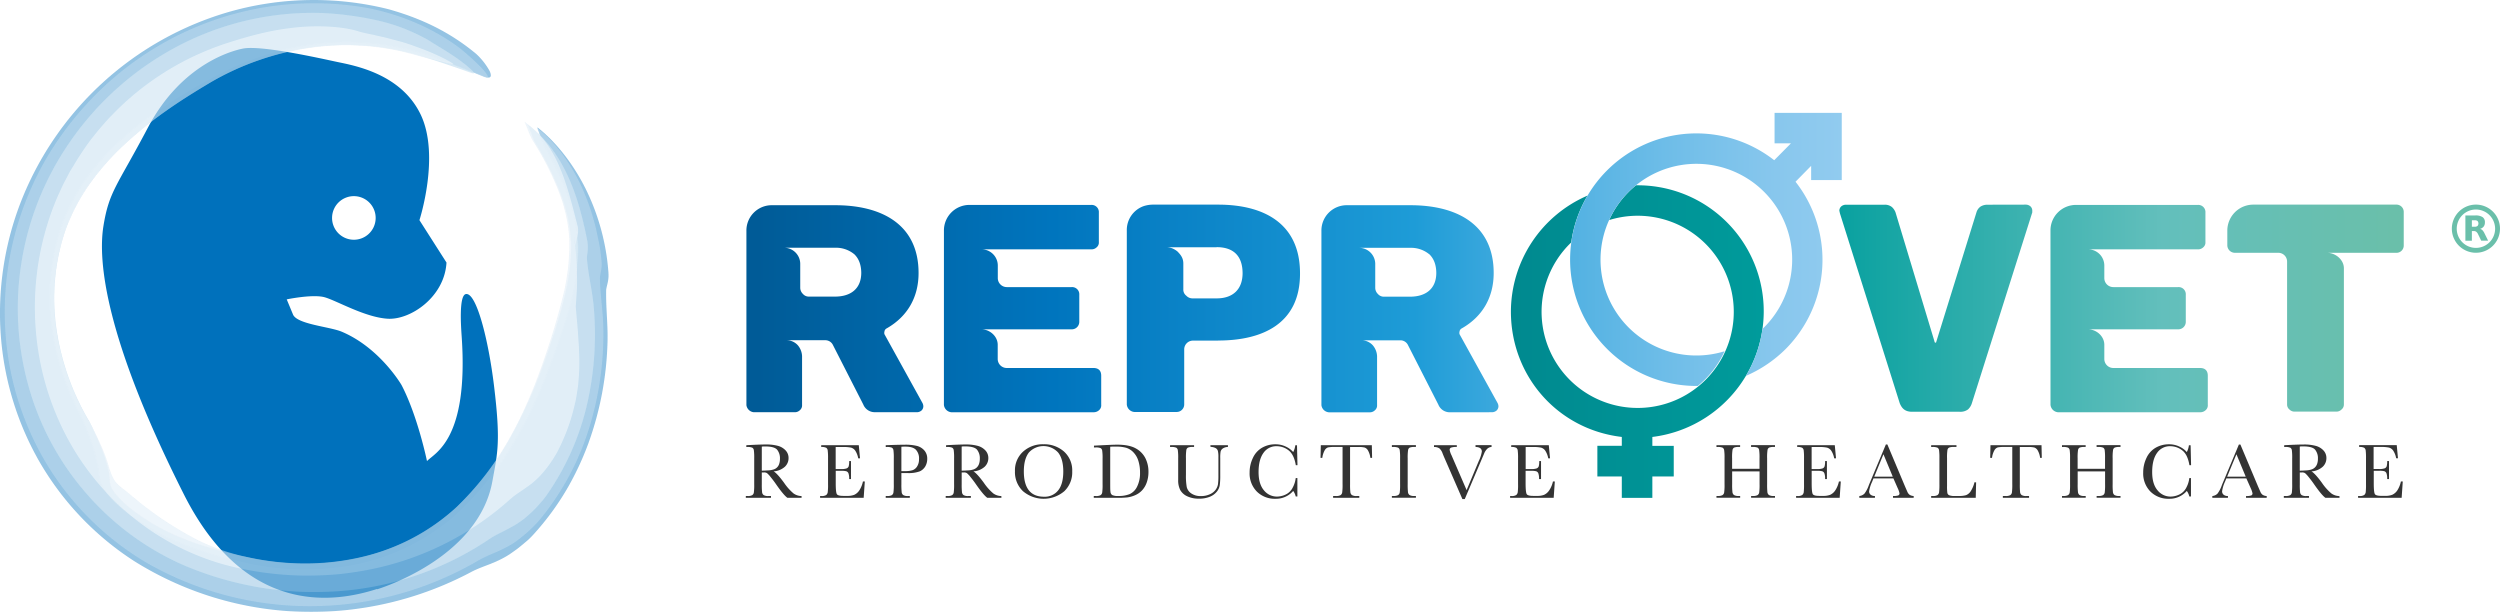
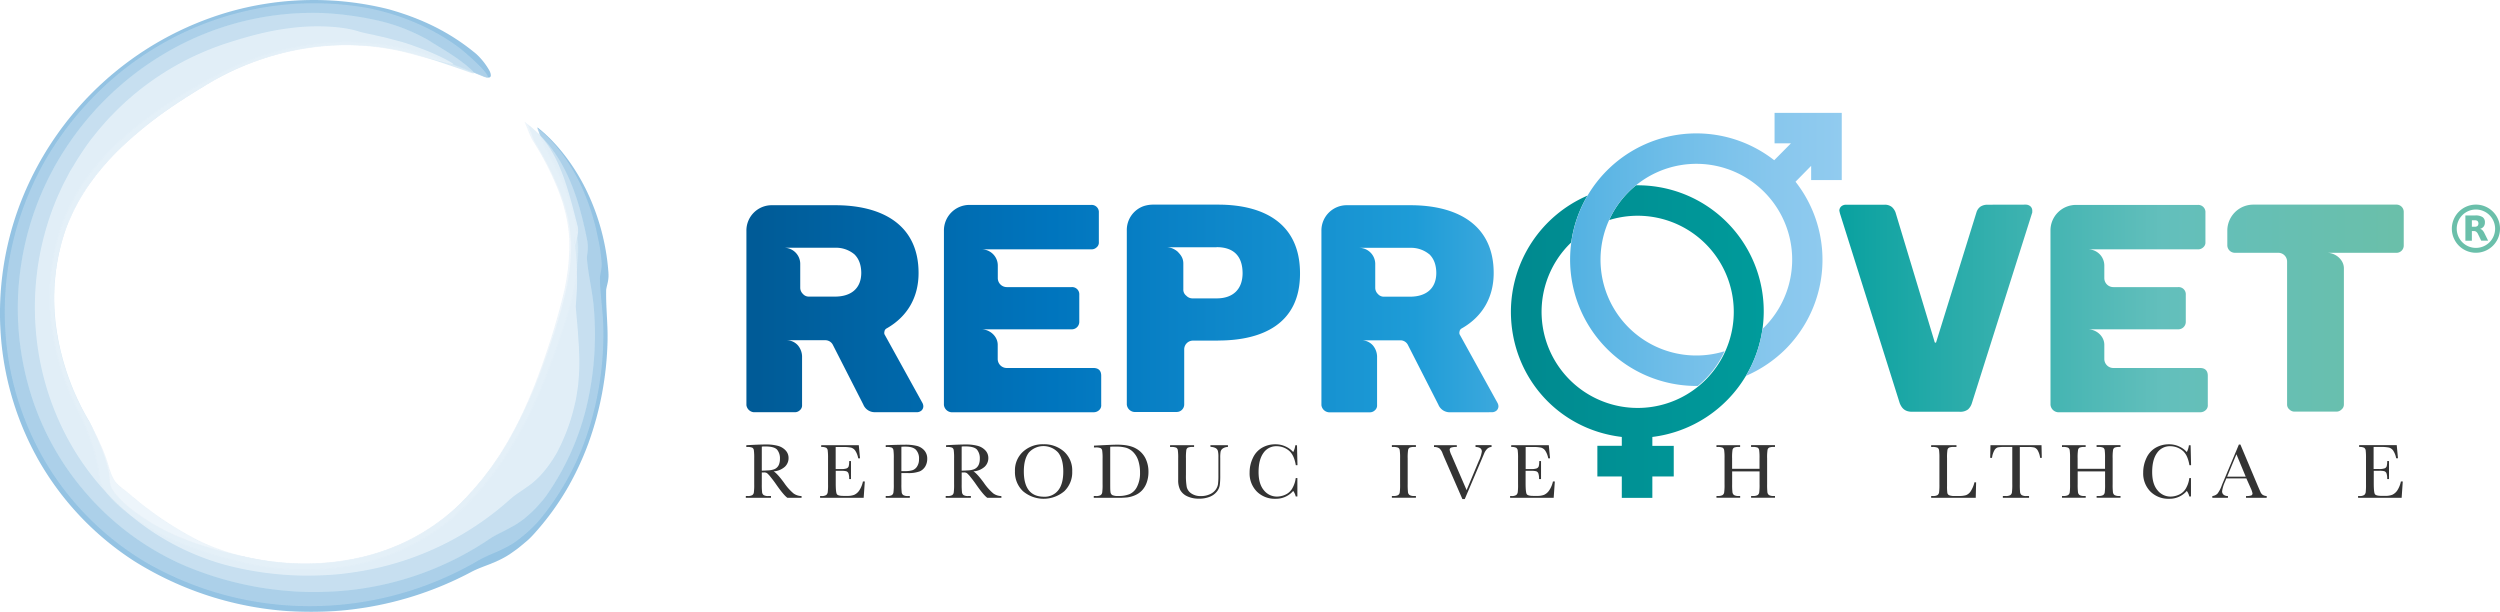
<svg xmlns="http://www.w3.org/2000/svg" id="Livello_1" data-name="Livello 1" width="1185.81" height="290.25" viewBox="0 0 1185.81 290.25">
  <defs>
    <style>.cls-1{fill:#0071bc;}.cls-2,.cls-3,.cls-4,.cls-5,.cls-6{opacity:0.8;}.cls-3{fill:#2d8ac8;}.cls-4{fill:#87bcdf;}.cls-5{fill:#b2d4eb;}.cls-6{fill:#daeaf5;}.cls-7{fill:url(#linear-gradient);}.cls-8{fill:url(#linear-gradient-2);}.cls-9{fill:#333;}.cls-10{fill:#6abfaa;}</style>
    <linearGradient id="linear-gradient" x1="716.66" y1="162.01" x2="1140.16" y2="162.01" gradientUnits="userSpaceOnUse">
      <stop offset="0" stop-color="#00898f" />
      <stop offset="0.33" stop-color="#009e9d" />
      <stop offset="0.73" stop-color="#63bfbc" />
      <stop offset="0.99" stop-color="#6abfaa" />
    </linearGradient>
    <linearGradient id="linear-gradient-2" x1="354.04" y1="124.53" x2="873.59" y2="124.53" gradientUnits="userSpaceOnUse">
      <stop offset="0.01" stop-color="#005b97" />
      <stop offset="0.28" stop-color="#0075be" />
      <stop offset="0.61" stop-color="#1e9cd7" />
      <stop offset="0.71" stop-color="#45acdf" />
      <stop offset="0.84" stop-color="#6ebde8" />
      <stop offset="0.94" stop-color="#88c7ed" />
      <stop offset="1" stop-color="#91cbef" />
    </linearGradient>
  </defs>
-   <path class="cls-1" d="M49.07,107.17c2.69-16.57,6.45-18.85,21.09-46.64s36.52-35.75,45.05-37.48,36.53,4.59,44.48,6.28,30.41,5.43,39.81,24.94-.55,50.16-.55,50.16l12.83,20.1c-.92,16.38-17.11,27.31-27.9,26.65S159.65,142.58,154,141,136,142,136,142l3,7.22c2,4.61,17.45,5.73,23.08,8.11,18.1,7.63,28.34,25.24,28.34,25.24,7.68,14.64,12.11,36.13,12.11,36.13,3.64-3.89,19.82-10,16.46-59-.3-4.38-1.42-19.64,2-20.22,5-.85,10.7,21.79,13.33,43.46,3.23,26.6,1.72,31.8-.8,45.49-6.78,36.88-54.7,51.1-54.7,51.1l.07-.18c-18.67,6-61.86,14.29-91.68-44.88C49.74,160.19,46.39,123.73,49.07,107.17Zm122.32,5.92a10.34,10.34,0,1,0-13.26-6.18A10.34,10.34,0,0,0,171.39,113.09Z" />
  <g class="cls-2">
    <g class="cls-2">
      <path class="cls-3" d="M288.16,162.23a152.6,152.6,0,0,1-9,47.85,138.93,138.93,0,0,1-10.47,22.26,128.69,128.69,0,0,1-15.12,20.59c-.84.93-1.71,1.86-2.64,2.74s-1.94,1.7-2.94,2.53-2,1.66-3.07,2.46l-3.24,2.28c-6.86,4.39-12,5.23-17.81,8.17A161.73,161.73,0,0,1,143,290.18a157.65,157.65,0,0,1-79.37-24.05,139,139,0,0,1-44.64-46.64A141.25,141.25,0,0,1,.36,158.79a145.51,145.51,0,0,1,9.37-62.6A151.08,151.08,0,0,1,109.25,5.46a146.22,146.22,0,0,1,74.87-1.13c15.53,4.31,29.26,10.82,41.79,21.27a32,32,0,0,1,6.39,8.18c1,2.35.74,3.82-2.56,2.54-6.76-2.77-15.35-6.23-23.5-9.13a123.11,123.11,0,0,0-53.55-6.74,134.11,134.11,0,0,0-48.89,14.6c-8,4.25-15.46,8.45-22.54,13A190.69,190.69,0,0,0,61.08,63,125.68,125.68,0,0,0,43.51,81.08a94.06,94.06,0,0,0-13.06,22.44,103,103,0,0,0-6.36,48.11,122.47,122.47,0,0,0,13.75,44.75c.93,1.93,1.68,4,2.54,5.87s1.51,3.92,2.24,5.75a63.7,63.7,0,0,1,2.93,9.78,36.11,36.11,0,0,1,1.2,6.11,41,41,0,0,0,.65,4.16,13,13,0,0,0,2.12,4.55c.63.91,1.4,1.92,2.39,3.09s2.27,2.39,3.78,3.85A98.66,98.66,0,0,0,82,256.14,175.42,175.42,0,0,0,111.86,266a126.81,126.81,0,0,0,54.05,2.48,103.8,103.8,0,0,0,48.89-22.79,145.19,145.19,0,0,0,27.69-33.44,228.16,228.16,0,0,0,18-37.53c3.94-10.37,7-19.35,9.6-28.4a107.49,107.49,0,0,0,4.27-28.72A77.61,77.61,0,0,0,269.87,94a140.39,140.39,0,0,0-11.08-23.92,18.15,18.15,0,0,1-1.11-2.32c-.34-.77-.64-1.53-.92-2.33-.59-1.57-1.07-3.28-1.92-5.07,8.22,6.39,16.57,16.53,22.76,28.82a106.85,106.85,0,0,1,11,40.17c.25,3.75-.67,5.42-1.08,8.1C287.34,146.1,288.41,154,288.16,162.23Z" />
-       <path class="cls-4" d="M286.17,155.85a150.38,150.38,0,0,1-6.79,47.39,127.64,127.64,0,0,1-23.31,43.22,65.59,65.59,0,0,1-11.28,10.31,34.44,34.44,0,0,1-4.68,2.84c-1.5.78-2.91,1.45-4.28,2.08-2.84,1.15-5.41,2.29-8.25,3.77a158.46,158.46,0,0,1-78.65,22.05A155.7,155.7,0,0,1,70,267.2a136.77,136.77,0,0,1-45.66-43.59,139,139,0,0,1-21-58A143.54,143.54,0,0,1,9.1,104.2,147.18,147.18,0,0,1,21.84,75.37,151.15,151.15,0,0,1,41,49.47a147.42,147.42,0,0,1,60.79-40A144.38,144.38,0,0,1,175.44,4a115.83,115.83,0,0,1,22.16,7,101,101,0,0,1,20.22,11.62,114.66,114.66,0,0,1,10.47,9.45c3.12,3.35,4.47,5.62,1.19,4.35-6.75-2.76-15.34-6.21-23.47-9.09a123.13,123.13,0,0,0-53.47-6.66,134.22,134.22,0,0,0-48.78,14.64c-15.91,8.44-29.82,17-42.59,27.88A126.25,126.25,0,0,0,43.65,81.32a93.87,93.87,0,0,0-13,22.41,102.94,102.94,0,0,0-6.31,48,122.34,122.34,0,0,0,13.79,44.63c.91,1.92,1.67,3.94,2.53,5.86.4,1,.78,1.94,1.13,2.91s.75,1.91,1.1,2.82c.68,1.85,1.25,3.66,1.8,5.27a37.42,37.42,0,0,1,1.13,4.5A34.79,34.79,0,0,1,47,223.8c.21,1.55.3,2.78.6,4.09a12.36,12.36,0,0,0,2.07,4.49A36.86,36.86,0,0,0,52,235.44a50.33,50.33,0,0,0,3.76,3.85A98.64,98.64,0,0,0,82,255.88a176.09,176.09,0,0,0,29.79,9.88,126.64,126.64,0,0,0,53.94,2.52,103.55,103.55,0,0,0,48.81-22.72,145.2,145.2,0,0,0,27.65-33.34,228.16,228.16,0,0,0,18-37.45c1.95-5.18,3.78-10,5.32-14.67s3-9.15,4.29-13.67a106.57,106.57,0,0,0,4.3-28.66,77.84,77.84,0,0,0-4.49-23.61,140.31,140.31,0,0,0-11.05-23.89A18.6,18.6,0,0,1,257.53,68c-.33-.76-.64-1.52-.92-2.32-.59-1.57-1.07-3.27-1.9-5.06,8.21,6.4,15.12,15.54,20.39,26.33a102.69,102.69,0,0,1,6.5,17.39c.92,3,1.53,6.23,2.23,9.42s1.14,6.48,1.47,9.81c.41,3.66-.47,5.36-.75,8C284.67,140.07,286.07,147.73,286.17,155.85Z" />
+       <path class="cls-4" d="M286.17,155.85a150.38,150.38,0,0,1-6.79,47.39,127.64,127.64,0,0,1-23.31,43.22,65.59,65.59,0,0,1-11.28,10.31,34.44,34.44,0,0,1-4.68,2.84c-1.5.78-2.91,1.45-4.28,2.08-2.84,1.15-5.41,2.29-8.25,3.77a158.46,158.46,0,0,1-78.65,22.05A155.7,155.7,0,0,1,70,267.2a136.77,136.77,0,0,1-45.66-43.59,139,139,0,0,1-21-58A143.54,143.54,0,0,1,9.1,104.2,147.18,147.18,0,0,1,21.84,75.37,151.15,151.15,0,0,1,41,49.47a147.42,147.42,0,0,1,60.79-40A144.38,144.38,0,0,1,175.44,4a115.83,115.83,0,0,1,22.16,7,101,101,0,0,1,20.22,11.62,114.66,114.66,0,0,1,10.47,9.45c3.12,3.35,4.47,5.62,1.19,4.35-6.75-2.76-15.34-6.21-23.47-9.09a123.13,123.13,0,0,0-53.47-6.66,134.22,134.22,0,0,0-48.78,14.64c-15.91,8.44-29.82,17-42.59,27.88A126.25,126.25,0,0,0,43.65,81.32a93.87,93.87,0,0,0-13,22.41,102.94,102.94,0,0,0-6.31,48,122.34,122.34,0,0,0,13.79,44.63c.91,1.92,1.67,3.94,2.53,5.86.4,1,.78,1.94,1.13,2.91s.75,1.91,1.1,2.82c.68,1.85,1.25,3.66,1.8,5.27a37.42,37.42,0,0,1,1.13,4.5A34.79,34.79,0,0,1,47,223.8c.21,1.55.3,2.78.6,4.09a12.36,12.36,0,0,0,2.07,4.49A36.86,36.86,0,0,0,52,235.44a50.33,50.33,0,0,0,3.76,3.85A98.64,98.64,0,0,0,82,255.88a176.09,176.09,0,0,0,29.79,9.88,126.64,126.64,0,0,0,53.94,2.52,103.55,103.55,0,0,0,48.81-22.72,145.2,145.2,0,0,0,27.65-33.34,228.16,228.16,0,0,0,18-37.45c1.95-5.18,3.78-10,5.32-14.67s3-9.15,4.29-13.67a106.57,106.57,0,0,0,4.3-28.66,77.84,77.84,0,0,0-4.49-23.61,140.31,140.31,0,0,0-11.05-23.89A18.6,18.6,0,0,1,257.53,68c-.33-.76-.64-1.52-.92-2.32-.59-1.57-1.07-3.27-1.9-5.06,8.21,6.4,15.12,15.54,20.39,26.33a102.69,102.69,0,0,1,6.5,17.39c.92,3,1.53,6.23,2.23,9.42s1.14,6.48,1.47,9.81c.41,3.66-.47,5.36-.75,8C284.67,140.07,286.07,147.73,286.17,155.85" />
      <path class="cls-5" d="M281.66,145.77A149.12,149.12,0,0,1,278.43,192,123.88,123.88,0,0,1,259,235.32,62.55,62.55,0,0,1,248.71,246a47.33,47.33,0,0,1-4.33,3c-1.42.83-2.76,1.54-4.07,2.22-2.56,1.4-5.13,2.47-7.71,4.17A147.09,147.09,0,0,1,161,280.38a172.46,172.46,0,0,1-18.61.31,174.58,174.58,0,0,1-18.59-1.93,165.24,165.24,0,0,1-18.46-4.17,163.88,163.88,0,0,1-18.23-6.49,130.31,130.31,0,0,1-47.35-35.41,130.4,130.4,0,0,1-26.47-50.35,136.49,136.49,0,0,1-3.25-57A138.4,138.4,0,0,1,31.66,69.51a143.28,143.28,0,0,1,51.67-47.1,137.64,137.64,0,0,1,69.2-16.26A152.1,152.1,0,0,1,178.69,9.6a88.63,88.63,0,0,1,24.8,9.59c2.69,1.87,9.75,5.76,14.84,9.59a55.05,55.05,0,0,1,5.74,4.75c1,1.16,1,1.64-.64,1-6.81-2.38-15.41-5.41-23.52-7.85a116.74,116.74,0,0,0-27.14-5.08,123.79,123.79,0,0,0-25.71.92A131.43,131.43,0,0,0,99.84,39.09c-7.63,4.53-14.72,9-21.46,13.76A188.43,188.43,0,0,0,59.26,68.27,122.24,122.24,0,0,0,42.82,86.72,90.15,90.15,0,0,0,31,109.23a100.9,100.9,0,0,0-4.12,47.37,119.83,119.83,0,0,0,15.41,43.16c3.75,7.46,7.2,15.46,8.4,20.67,1.64,5,1.12,7,1.58,9.11s1.7,4.6,7.79,10.13a97.94,97.94,0,0,0,26.14,15.51c2.33.89,4.61,1.88,7,2.63L96.73,259l3.64,1.1,1.83.57,1.86.48,3.76,1,3.86.91,1.95.48,2,.4a132,132,0,0,0,26.73,3.44,118.2,118.2,0,0,0,26.13-2.38,105.56,105.56,0,0,0,24.86-8.43,97.71,97.71,0,0,0,22.28-15.12,139,139,0,0,0,26.16-33.35,236,236,0,0,0,16.66-37.09c3.64-10.23,6.49-19.09,8.77-28s3.91-17.91,3.64-28.22a74.83,74.83,0,0,0-5-23.06,137.23,137.23,0,0,0-11.46-23.15,22.62,22.62,0,0,1-2.08-4.51c-.58-1.55-1.19-3.14-2-4.91,8.22,6.09,14,13.88,18.42,23s7.45,19.75,9.91,32.43c.49,3.53-.08,5.2-.27,7.78C279.06,130.67,281,138,281.66,145.77Z" />
      <path class="cls-6" d="M273.07,145.28c.48,5.81,1,10.7,1.24,15.36.09,1.17.17,2.33.25,3.48s.08,2.3.13,3.45c.12,2.32.1,4.66.05,7.12s-.28,5-.51,7.82c-.16,1.39-.4,2.81-.63,4.31-.12.75-.25,1.51-.38,2.29s-.34,1.56-.52,2.36a93.59,93.59,0,0,1-8.28,22.73,59.09,59.09,0,0,1-8.22,11.48,47,47,0,0,1-3.71,3.44c-1.24,1-2.43,1.8-3.58,2.6s-2.27,1.57-3.42,2.34a38.67,38.67,0,0,0-3.35,2.59,140.83,140.83,0,0,1-64,32.91,160.25,160.25,0,0,1-17.42,2.78A165.73,165.73,0,0,1,143,273a154,154,0,0,1-35.87-5,119.71,119.71,0,0,1-46.78-24.89,123.56,123.56,0,0,1-29.26-37A130.18,130.18,0,0,1,17.42,161,133.66,133.66,0,0,1,22,108a128,128,0,0,1,5.57-15.32c1.14-2.4,2.15-4.85,3.42-7.14.61-1.15,1.21-2.31,1.81-3.46s1.31-2.23,2-3.34A138,138,0,0,1,43.28,66c1.6-1.95,3.13-4,4.79-5.86s3.29-3.83,5.09-5.58a130.36,130.36,0,0,1,23.56-19.4,133.37,133.37,0,0,1,13.85-7.82A142.47,142.47,0,0,1,106,21c6.75-2.18,18.65-6.08,31.26-7.61,12.56-1.72,25.55-.81,32.66,1.46.73.25,2.1.6,3.92,1l3.07.63,3.58.83c2.57.52,5.33,1.34,8.23,2.08s5.82,1.71,8.61,2.77c11.32,3.92,20.38,9.25,17,8.24-6.87-1.76-10.43-2.37-18.58-4.65A118.87,118.87,0,0,0,145.08,23a128.58,128.58,0,0,0-22.85,5.77A127,127,0,0,0,99.84,39.09C92.21,43.63,85,48.12,78.15,53a185.9,185.9,0,0,0-19.5,15.91,119.13,119.13,0,0,0-16.6,19.13A93.75,93.75,0,0,0,30.43,111,100,100,0,0,0,27,158.41a120.59,120.59,0,0,0,16.1,42.88c.49.93,1,1.87,1.4,2.82s1,1.85,1.41,2.79c.85,1.9,1.74,3.72,2.5,5.5s1.47,3.49,2,5.08,1,3.09,1.36,4.35c1.63,5.08,2.67,6.55,4.45,8.2.87.85,2,1.67,3.67,3l2.85,2.35c1.13.89,2.42,1.95,3.91,3.23a168.63,168.63,0,0,0,23.41,15.56,96.14,96.14,0,0,0,27.27,10.07,125.86,125.86,0,0,0,26.73,3,117.46,117.46,0,0,0,26-2.72,99.93,99.93,0,0,0,46.71-24.21,141.17,141.17,0,0,0,25.61-33.7c6.72-12.07,11.7-24.59,16.07-37.28,1.74-5.12,3.31-9.9,4.66-14.53s2.59-9.07,3.71-13.53a102.3,102.3,0,0,0,3.2-28.23,74.85,74.85,0,0,0-5.31-22.94,136.49,136.49,0,0,0-11.78-23c-1.77-2.94-2.53-5.82-4.17-9.36,8.27,6,12.8,12.74,16.27,20.57s5.94,16.91,9,29.2a10.86,10.86,0,0,1-.3,5.1A27.16,27.16,0,0,0,273,117c-.67-4.83-.88-5.46-.62-3.69s.77,5.93,1.06,10.69c.06,1.19.13,2.42.2,3.66s0,2.49.05,3.71c.06,2.44,0,4.82-.13,6.88s-.23,3.84-.32,5.08S273.07,145.28,273.07,145.28Z" />
    </g>
  </g>
  <path class="cls-7" d="M961,97.06a3.37,3.37,0,0,1,2.12.85,2.79,2.79,0,0,1,.84,2c0,.71,0,1.13-.14,1.27l-28.49,90a6.76,6.76,0,0,1-1.83,3,6,6,0,0,1-4,1.13H907c-3.1,0-4.79-1.27-5.92-4.09l-28.35-90-.28-1.27a2.79,2.79,0,0,1,.84-2,3.44,3.44,0,0,1,2.26-.85h18.34a5.28,5.28,0,0,1,3.52,1.13,6.59,6.59,0,0,1,1.69,2.54l18.48,61.21c0,.43.28.57.71.57l19.18-61.78a5.16,5.16,0,0,1,2-2.82,6.16,6.16,0,0,1,3.25-.85Zm11.59,12.41A12.1,12.1,0,0,1,984.87,97.2h57.55a3.41,3.41,0,0,1,3.67,3.67v14a2.92,2.92,0,0,1-1,2.4,3.5,3.5,0,0,1-2.68,1H990.37a7.71,7.71,0,0,1,7.76,7.62v5.92a4.27,4.27,0,0,0,4.23,4.37h30.75a3.4,3.4,0,0,1,3.66,3.67v12.69a3.55,3.55,0,0,1-3.66,3.67H990.37c4,0,7.76,3.25,7.76,7.34v6.62a4.28,4.28,0,0,0,4.23,4.38h41.19c2.39,0,3.66,1.27,3.66,3.66V192a3,3,0,0,1-1,2.54,3.72,3.72,0,0,1-2.67,1H976.13A3.91,3.91,0,0,1,972.6,192Zm163.89-12.41a3.45,3.45,0,0,1,3.67,3.53v15.8a3.44,3.44,0,0,1-3.67,3.52h-32.72c4,0,8,3.25,8,7.34v64.6a3,3,0,0,1-1.13,2.39,3.37,3.37,0,0,1-2.54,1h-19.6a3.37,3.37,0,0,1-2.54-1,3,3,0,0,1-1.13-2.39V124.14a4.16,4.16,0,0,0-4.23-4.23h-20.45a3.61,3.61,0,0,1-3.67-3.52v-7.2a12.34,12.34,0,0,1,12.27-12.13Zm-359.8-9.17H776c-1.2,1-2.37,2-3.48,3.14a45.41,45.41,0,0,0-9.26,13.36,45.58,45.58,0,1,1-18,10.61A59.38,59.38,0,0,1,753,92.78a60.1,60.1,0,0,0-36.34,55c0,30.6,22.17,55.9,52.6,59.47v4.21H757.67V226h11.59v10.14h14.49V226H793.9V211.49H783.75v-4.23a60.21,60.21,0,0,0,44.39-29,59.75,59.75,0,0,0-51.45-90.37Z" />
  <path class="cls-8" d="M415.11,195.51a5.82,5.82,0,0,1-5.64-3.66l-14.39-28.21a4,4,0,0,0-3.8-2.26H372.8a7.24,7.24,0,0,1,5.64,2.4,8.54,8.54,0,0,1,2,5.08v23.27a2.94,2.94,0,0,1-1,2.4,3.42,3.42,0,0,1-2.54,1H357.57a3.89,3.89,0,0,1-3.53-3.38V109.47a12,12,0,0,1,12.27-12.13h29.9c21.72,0,39.49,8.89,39.49,32.16,0,11.43-5.21,20.6-15.09,26.24a2,2,0,0,0-1.12,1.69,1.82,1.82,0,0,0,.28,1.55l17.77,32.16a3.69,3.69,0,0,1,.42,1.55,2.81,2.81,0,0,1-.84,2,3.43,3.43,0,0,1-2.12.84Zm-10-75a13.62,13.62,0,0,0-9-3H371.81a7.68,7.68,0,0,1,7.76,7.48v11.42a4.07,4.07,0,0,0,1.27,3,3.65,3.65,0,0,0,3,1.27h12.27c7.33,0,12.41-3.67,12.41-11.29C408.48,125.56,407.35,122.59,405.1,120.48Zm42.62-11A12.1,12.1,0,0,1,460,97.2h57.54a3.41,3.41,0,0,1,3.67,3.67v14a2.89,2.89,0,0,1-1,2.4,3.49,3.49,0,0,1-2.68,1h-52a7.7,7.7,0,0,1,7.75,7.62v5.92a4.28,4.28,0,0,0,4.24,4.37h30.74a3.41,3.41,0,0,1,3.67,3.67v12.69a3.56,3.56,0,0,1-3.67,3.67H465.49c3.95,0,7.75,3.25,7.75,7.34v6.62a4.29,4.29,0,0,0,4.24,4.38h41.18c2.4,0,3.67,1.27,3.67,3.66V192a3,3,0,0,1-1,2.54,3.73,3.73,0,0,1-2.68,1H451.24a3.9,3.9,0,0,1-3.52-3.52Zm130.06,52.05H565.93a4.16,4.16,0,0,0-4.23,4.23v26.1a3.58,3.58,0,0,1-3.52,3.52H538a3.91,3.91,0,0,1-3.53-3.52V109.33a12,12,0,0,1,8-11.56,14.54,14.54,0,0,1,4.23-.71h31c22.15,0,38.93,9.17,38.93,32.58C616.71,153.76,598.52,161.52,577.78,161.52Zm-.7-44.29H553.24a9.21,9.21,0,0,1,2.54.43,10,10,0,0,1,2.68,1.55c1.69,1.69,2.82,3.24,2.82,5.78v12.13a3.61,3.61,0,0,0,1.41,3.1,4,4,0,0,0,3,1.27h11.43c7.61,0,12.27-4.23,12.27-12C589.35,121.46,585.12,117.23,577.08,117.23Zm110.78,78.28a5.81,5.81,0,0,1-5.64-3.66l-14.39-28.21a4,4,0,0,0-3.81-2.26H645.54a7.24,7.24,0,0,1,5.64,2.4,8.54,8.54,0,0,1,2,5.08v23.27a2.91,2.91,0,0,1-1,2.4,3.4,3.4,0,0,1-2.54,1H630.31a3.9,3.9,0,0,1-3.53-3.38V109.47a12,12,0,0,1,12.27-12.13H669c21.72,0,39.49,8.89,39.49,32.16,0,11.43-5.22,20.6-15.09,26.24a2,2,0,0,0-1.13,1.69,1.85,1.85,0,0,0,.28,1.55l17.77,32.16a3.57,3.57,0,0,1,.43,1.55,2.82,2.82,0,0,1-.85,2,3.39,3.39,0,0,1-2.12.84Zm-10-75a13.6,13.6,0,0,0-9-3H644.56a7.68,7.68,0,0,1,7.75,7.48v11.42a4.11,4.11,0,0,0,1.27,3,3.66,3.66,0,0,0,3,1.27h12.28c7.33,0,12.41-3.67,12.41-11.29C681.23,125.56,680.1,122.59,677.84,120.48ZM873.59,85.42V53.54H841.72V68h7.76L841.55,76A59.89,59.89,0,0,0,762.3,80.8a60.23,60.23,0,0,0-9.3,12A59.38,59.38,0,0,0,745.3,115a61.22,61.22,0,0,0-.56,8.16,59.94,59.94,0,0,0,59.92,59.91h.63A45.69,45.69,0,0,0,818,166.6,45.43,45.43,0,0,1,772.54,91c1.11-1.11,2.28-2.15,3.48-3.14a45.43,45.43,0,0,1,60.76,67.39c-.24.24-.55.53-.8.76a59.87,59.87,0,0,1-7.89,22.3A60.9,60.9,0,0,0,847,165.53a60,60,0,0,0,4.66-79.33l7.41-7.53v6.75Z" />
  <path class="cls-9" d="M380.2,236.12h-6.72c-1.18-.83-3-3-5.46-6.55-.78-1.13-1.6-2.21-2.45-3.25a12.8,12.8,0,0,0-1.74-1.89,2.58,2.58,0,0,0-1.49-.34h-1v5.54a33.18,33.18,0,0,0,.14,3.85,1.93,1.93,0,0,0,.74,1.35,4.09,4.09,0,0,0,2.29.44h1.19v.85H353.76v-.85h.81a4.33,4.33,0,0,0,2.22-.4,1.85,1.85,0,0,0,.78-1.26,28,28,0,0,0,.17-4V217.39a26.58,26.58,0,0,0-.17-3.84,1.64,1.64,0,0,0-.73-1.2,5.86,5.86,0,0,0-2.47-.33H354v-.85l3.57-.18c2.38-.11,4.26-.16,5.66-.16a21.06,21.06,0,0,1,5.81.66,7.7,7.7,0,0,1,3.61,2.17,5.15,5.15,0,0,1,1.38,3.6,5.57,5.57,0,0,1-1.8,4.18,9,9,0,0,1-5.3,2.15c1,.51,2.72,2.32,5,5.45a25.13,25.13,0,0,0,4.45,5,6.64,6.64,0,0,0,3.83,1.25Zm-18.86-12.88c.92,0,1.87-.06,2.85-.11a10.66,10.66,0,0,0,2.56-.4,4,4,0,0,0,2.82-2.63,7.51,7.51,0,0,0,.38-2.54,6.4,6.4,0,0,0-1.31-4.21q-1.32-1.59-5.73-1.59c-.46,0-1,0-1.57.08Z" />
  <path class="cls-9" d="M409.31,228.36h.89l-.54,7.76H389v-.85h.52a3.87,3.87,0,0,0,2.4-.49,2.25,2.25,0,0,0,.69-1.26,28.66,28.66,0,0,0,.15-3.89V217.39a28.24,28.24,0,0,0-.16-3.75,1.73,1.73,0,0,0-.72-1.26,5,5,0,0,0-2.36-.36v-.85h17.82l.59,6.22h-.86a9.84,9.84,0,0,0-1.44-3.7,3.68,3.68,0,0,0-2-1.38,17.75,17.75,0,0,0-3.79-.29h-3.46v10.47H399a7.37,7.37,0,0,0,2.55-.31,1.66,1.66,0,0,0,1-1,8.75,8.75,0,0,0,.23-2.48h.86v8.54h-.86a7.37,7.37,0,0,0-.35-2.79,1.73,1.73,0,0,0-1-.92,8.59,8.59,0,0,0-2.28-.21h-2.74v5.91c0,2.95.19,4.69.57,5.21s1.41.78,3.08.78h1.85a8.75,8.75,0,0,0,3.24-.5,5.81,5.81,0,0,0,2.42-2.08A12.06,12.06,0,0,0,409.31,228.36Z" />
  <path class="cls-9" d="M427.55,224.38v5.25a33.18,33.18,0,0,0,.14,3.85,1.9,1.9,0,0,0,.75,1.35,4.07,4.07,0,0,0,2.28.44h.83v.85H420.12v-.85h.66a4.33,4.33,0,0,0,2.22-.4,1.85,1.85,0,0,0,.78-1.26,28,28,0,0,0,.17-4V217.39a26.58,26.58,0,0,0-.17-3.84,1.64,1.64,0,0,0-.73-1.2,5.83,5.83,0,0,0-2.47-.33h-.46v-.85l3.13-.11q3.75-.12,5.85-.12a22.67,22.67,0,0,1,5.95.6,7,7,0,0,1,3.42,2.16,5.76,5.76,0,0,1,1.34,3.9,7.08,7.08,0,0,1-.91,3.6,5.86,5.86,0,0,1-2.62,2.37,15.35,15.35,0,0,1-6,.81Zm0-.92h1.79a11.51,11.51,0,0,0,3.48-.43,4.15,4.15,0,0,0,2.2-1.81,6.17,6.17,0,0,0,.89-3.4,6,6,0,0,0-1.52-4.54q-1.51-1.44-4.92-1.44a18.75,18.75,0,0,0-1.92.07Z" />
  <path class="cls-9" d="M475,236.12H468.3q-1.79-1.25-5.47-6.55c-.78-1.13-1.6-2.21-2.45-3.25a12.8,12.8,0,0,0-1.74-1.89,2.58,2.58,0,0,0-1.49-.34h-1v5.54a33.18,33.18,0,0,0,.14,3.85,1.93,1.93,0,0,0,.74,1.35,4.09,4.09,0,0,0,2.29.44h1.19v.85H448.57v-.85h.81a4.33,4.33,0,0,0,2.22-.4,1.85,1.85,0,0,0,.78-1.26,28,28,0,0,0,.17-4V217.39a26.58,26.58,0,0,0-.17-3.84,1.64,1.64,0,0,0-.73-1.2,5.86,5.86,0,0,0-2.47-.33h-.42v-.85l3.57-.18c2.38-.11,4.26-.16,5.66-.16a21.06,21.06,0,0,1,5.81.66,7.7,7.7,0,0,1,3.61,2.17,5.15,5.15,0,0,1,1.38,3.6,5.57,5.57,0,0,1-1.8,4.18,9,9,0,0,1-5.3,2.15c1,.51,2.72,2.32,5,5.45a25.13,25.13,0,0,0,4.45,5,6.64,6.64,0,0,0,3.83,1.25Zm-18.86-12.88c.92,0,1.87-.06,2.86-.11a10.66,10.66,0,0,0,2.55-.4,4.27,4.27,0,0,0,1.76-1,4.36,4.36,0,0,0,1.06-1.66,7.51,7.51,0,0,0,.38-2.54,6.4,6.4,0,0,0-1.31-4.21q-1.32-1.59-5.73-1.59c-.46,0-1,0-1.57.08Z" />
  <path class="cls-9" d="M481.42,223.48a11.89,11.89,0,0,1,3.87-9.27,13.8,13.8,0,0,1,9.64-3.49,14.2,14.2,0,0,1,9.74,3.45,12,12,0,0,1,3.91,9.44,12.39,12.39,0,0,1-3.75,9.38,15.17,15.17,0,0,1-19.6,0A12.44,12.44,0,0,1,481.42,223.48Zm4.21.13c0,4,.81,7,2.41,9s4,3,7.2,3a8.09,8.09,0,0,0,6.66-3q2.44-3,2.44-9,0-5.82-2.41-8.92a9.4,9.4,0,0,0-13.89-.07C486.44,216.68,485.63,219.66,485.63,223.61Z" />
  <path class="cls-9" d="M518.91,211.38l4.1-.21q5.13-.25,6.92-.25,5.55,0,8.66,1.69a11,11,0,0,1,4.63,4.59,14.22,14.22,0,0,1,1.52,6.69,14.59,14.59,0,0,1-.83,5,10.52,10.52,0,0,1-2.27,3.77,9.78,9.78,0,0,1-3.35,2.28,13.73,13.73,0,0,1-3.62,1,45.52,45.52,0,0,1-4.82.19H518.8v-.85h1a4.31,4.31,0,0,0,2.21-.4,1.86,1.86,0,0,0,.79-1.26,25.92,25.92,0,0,0,.18-4v-12a24.88,24.88,0,0,0-.18-3.86,1.63,1.63,0,0,0-.73-1.19,5.77,5.77,0,0,0-2.46-.33h-.73Zm7.69.51v16.67c0,2.46,0,4.05.13,4.76a1.94,1.94,0,0,0,.83,1.5,6.29,6.29,0,0,0,2.92.44,13.66,13.66,0,0,0,5.35-.9,7.35,7.35,0,0,0,3.51-3.51,14.18,14.18,0,0,0,1.4-6.69,18.11,18.11,0,0,0-.81-5.64,10.18,10.18,0,0,0-2.35-4,8,8,0,0,0-3.39-2.12,16.9,16.9,0,0,0-4.76-.56C528.5,211.8,527.55,211.83,526.6,211.89Z" />
  <path class="cls-9" d="M574.11,211.17h8.33V212a4.41,4.41,0,0,0-2.47.75,2.59,2.59,0,0,0-1,1.42,16.76,16.76,0,0,0-.18,3.07v8.3a32,32,0,0,1-.25,4.73,6.47,6.47,0,0,1-1.43,3,8.06,8.06,0,0,1-3.34,2.38,13,13,0,0,1-5,.88,12.8,12.8,0,0,1-5.64-1.13,7.22,7.22,0,0,1-3.29-2.93,10,10,0,0,1-1-4.81V217.39a25.13,25.13,0,0,0-.17-3.84,1.68,1.68,0,0,0-.74-1.2,5.72,5.72,0,0,0-2.45-.33H555v-.85h11.38V212h-.49a5.89,5.89,0,0,0-2.41.31,1.59,1.59,0,0,0-.77,1.13,24.52,24.52,0,0,0-.19,3.93v7.86a30.58,30.58,0,0,0,.38,5.79,5.08,5.08,0,0,0,2.12,3,7.68,7.68,0,0,0,4.66,1.28,9.87,9.87,0,0,0,4.15-.85,6.75,6.75,0,0,0,2.77-2.14,6.1,6.1,0,0,0,1.12-2.63,32.86,32.86,0,0,0,.2-4.26v-8.5a12.42,12.42,0,0,0-.24-3,2.28,2.28,0,0,0-1-1.34,5.5,5.5,0,0,0-2.5-.61Z" />
  <path class="cls-9" d="M614.59,226.76h.79v8.74h-.79a6.71,6.71,0,0,0-1.2-2.64,10.7,10.7,0,0,1-8.4,3.72,12,12,0,0,1-8.84-3.42,12.21,12.21,0,0,1-3.43-9,15.71,15.71,0,0,1,1.58-7,10.7,10.7,0,0,1,4.41-4.84,12.51,12.51,0,0,1,6.22-1.58,11.12,11.12,0,0,1,5.07,1.14,10.18,10.18,0,0,1,3.39,2.55,9,9,0,0,0,1-3.24h.81l.22,9.46h-.79q-.83-5-3.38-7a9.16,9.16,0,0,0-5.74-2,7.29,7.29,0,0,0-6.23,3.19q-2.31,3.18-2.31,9.1,0,5.61,2.52,8.6a7.86,7.86,0,0,0,6.27,3,9.71,9.71,0,0,0,4.11-1,7.18,7.18,0,0,0,3.32-3.31A12.54,12.54,0,0,0,614.59,226.76Z" />
-   <path class="cls-9" d="M627.2,217.17h-.84l.13-6h24.2l.13,6H650a9.55,9.55,0,0,0-1.16-3.56,3,3,0,0,0-1.58-1.34,11.34,11.34,0,0,0-2.89-.25h-4v17.61a33.09,33.09,0,0,0,.14,3.84,1.92,1.92,0,0,0,.75,1.36,4.07,4.07,0,0,0,2.28.44h1.21v.85H632.33v-.85h1.29a4.33,4.33,0,0,0,2.22-.4,1.89,1.89,0,0,0,.79-1.26,25.92,25.92,0,0,0,.18-4V212h-3.7a14.79,14.79,0,0,0-3.24.23,2.89,2.89,0,0,0-1.55,1.39A9.74,9.74,0,0,0,627.2,217.17Z" />
  <path class="cls-9" d="M660.2,212v-.85h11.4V212h-.53a5.89,5.89,0,0,0-2.41.31,1.58,1.58,0,0,0-.76,1.13,22.9,22.9,0,0,0-.2,3.93v12.24a33.18,33.18,0,0,0,.14,3.85,1.93,1.93,0,0,0,.74,1.35,4.09,4.09,0,0,0,2.29.44h.73v.85H660.2v-.85h.73a4.33,4.33,0,0,0,2.22-.4,1.85,1.85,0,0,0,.78-1.26,28,28,0,0,0,.17-4V217.39a26.58,26.58,0,0,0-.17-3.84,1.64,1.64,0,0,0-.73-1.2,5.86,5.86,0,0,0-2.47-.33Z" />
  <path class="cls-9" d="M694.78,236.71h-1.14L685,216.88c-.16-.36-.42-1-.76-1.84a5.64,5.64,0,0,0-1.51-2.37,4.37,4.37,0,0,0-2.55-.65v-.85H691V212a7.8,7.8,0,0,0-2.69.3,1.1,1.1,0,0,0-.7,1.12,9.14,9.14,0,0,0,.87,2.5l7.17,16.56,5.76-13.78a16.17,16.17,0,0,0,1.46-4.51q0-2.11-3-2.19v-.85h7.61V212a3.14,3.14,0,0,0-2,.83,6.41,6.41,0,0,0-1.53,2.32l-1.67,3.92Z" />
  <path class="cls-9" d="M736.6,228.36h.89l-.54,7.76H716.29v-.85h.52a3.87,3.87,0,0,0,2.4-.49,2.25,2.25,0,0,0,.69-1.26,28.66,28.66,0,0,0,.15-3.89V217.39a28.24,28.24,0,0,0-.16-3.75,1.73,1.73,0,0,0-.72-1.26,5,5,0,0,0-2.36-.36v-.85h17.82l.59,6.22h-.86a9.66,9.66,0,0,0-1.45-3.7,3.62,3.62,0,0,0-2-1.38,17.75,17.75,0,0,0-3.79-.29h-3.46v10.47h2.65a7.41,7.41,0,0,0,2.55-.31,1.69,1.69,0,0,0,1-1,8.75,8.75,0,0,0,.23-2.48h.86v8.54H730a7.37,7.37,0,0,0-.35-2.79,1.73,1.73,0,0,0-1-.92,8.59,8.59,0,0,0-2.28-.21h-2.74v5.91c0,2.95.19,4.69.57,5.21s1.41.78,3.08.78h1.85a8.79,8.79,0,0,0,3.24-.5,5.81,5.81,0,0,0,2.42-2.08A12.06,12.06,0,0,0,736.6,228.36Z" />
  <path class="cls-9" d="M834.6,223.61h-13v6a33.18,33.18,0,0,0,.14,3.85,2,2,0,0,0,.75,1.35,4,4,0,0,0,2.27.44h.64v.85H814.16v-.85h.65a4.31,4.31,0,0,0,2.21-.4,1.86,1.86,0,0,0,.79-1.26,25.92,25.92,0,0,0,.18-4V217.39a24.65,24.65,0,0,0-.18-3.84,1.67,1.67,0,0,0-.73-1.2,5.8,5.8,0,0,0-2.46-.33h-.46v-.85h11.22V212h-.46a5.84,5.84,0,0,0-2.39.31,1.58,1.58,0,0,0-.76,1.13,23.33,23.33,0,0,0-.19,3.93v5h13v-5a25.13,25.13,0,0,0-.17-3.84,1.66,1.66,0,0,0-.72-1.2,5.77,5.77,0,0,0-2.46-.33h-.66v-.85h11.35V212h-.37a5.92,5.92,0,0,0-2.41.31,1.58,1.58,0,0,0-.76,1.13,23.33,23.33,0,0,0-.19,3.93v12.24a34,34,0,0,0,.13,3.85,1.94,1.94,0,0,0,.75,1.35,4.1,4.1,0,0,0,2.28.44h.57v.85H830.59v-.85h.87a4.25,4.25,0,0,0,2.19-.4,1.85,1.85,0,0,0,.78-1.26,26.44,26.44,0,0,0,.17-4Z" />
-   <path class="cls-9" d="M872.25,228.36h.88l-.53,7.76H851.94v-.85h.52a3.89,3.89,0,0,0,2.4-.49,2.25,2.25,0,0,0,.69-1.26,31.39,31.39,0,0,0,.14-3.89V217.39a28.88,28.88,0,0,0-.15-3.75,1.8,1.8,0,0,0-.72-1.26,5,5,0,0,0-2.36-.36v-.85h17.82l.59,6.22H870a9.82,9.82,0,0,0-1.45-3.7,3.66,3.66,0,0,0-2-1.38,17.82,17.82,0,0,0-3.79-.29h-3.46v10.47h2.65a7.45,7.45,0,0,0,2.55-.31,1.64,1.64,0,0,0,.95-1,8.38,8.38,0,0,0,.23-2.48h.87v8.54h-.87a7.17,7.17,0,0,0-.35-2.79,1.67,1.67,0,0,0-1-.92,8.46,8.46,0,0,0-2.27-.21h-2.74v5.91c0,2.95.19,4.69.57,5.21s1.41.78,3.07.78h1.86a8.82,8.82,0,0,0,3.24-.5,5.81,5.81,0,0,0,2.42-2.08A12.24,12.24,0,0,0,872.25,228.36Z" />
-   <path class="cls-9" d="M898.09,226.92h-9.47L888,228.5a16.26,16.26,0,0,0-1.43,4.49,2,2,0,0,0,.76,1.7,3.13,3.13,0,0,0,2,.58v.85h-7.41v-.85a4,4,0,0,0,2.46-1.16,14.38,14.38,0,0,0,2-3.84c.06-.18.36-.89.88-2.13l7.25-17.31h.72l8.33,19.81,1.14,2.61a3.56,3.56,0,0,0,1,1.39,3.75,3.75,0,0,0,2,.63v.85h-9.8v-.85a7.36,7.36,0,0,0,2.44-.26,1,1,0,0,0,.63-1.06,10.54,10.54,0,0,0-.85-2.41Zm-.31-.83-4.42-10.63L889,226.09Z" />
  <path class="cls-9" d="M937.32,228.78l-.18,7.34H916v-.85h.73a4.33,4.33,0,0,0,2.22-.4,1.89,1.89,0,0,0,.79-1.26,28,28,0,0,0,.17-4V217.39a26.58,26.58,0,0,0-.17-3.84,1.68,1.68,0,0,0-.74-1.2,5.72,5.72,0,0,0-2.45-.33H916v-.85h12V212h-1.1a5.89,5.89,0,0,0-2.41.31,1.59,1.59,0,0,0-.77,1.13,23.33,23.33,0,0,0-.19,3.93v13.06a21.87,21.87,0,0,0,.15,3.39,1.57,1.57,0,0,0,.8,1.06,6.64,6.64,0,0,0,2.8.37h1.9a10.68,10.68,0,0,0,3.41-.4,4.8,4.8,0,0,0,2.12-1.77,13.93,13.93,0,0,0,1.83-4.32Z" />
  <path class="cls-9" d="M944.86,217.17H944l.13-6h24.21l.13,6h-.79a9.74,9.74,0,0,0-1.16-3.56,3.08,3.08,0,0,0-1.58-1.34,11.39,11.39,0,0,0-2.89-.25h-4v17.61a33.93,33.93,0,0,0,.13,3.84,2,2,0,0,0,.75,1.36,4.12,4.12,0,0,0,2.28.44h1.22v.85H950v-.85h1.29a4.31,4.31,0,0,0,2.21-.4,1.87,1.87,0,0,0,.8-1.26,28,28,0,0,0,.17-4V212h-3.7a14.91,14.91,0,0,0-3.24.23,2.93,2.93,0,0,0-1.55,1.39A9.57,9.57,0,0,0,944.86,217.17Z" />
  <path class="cls-9" d="M998.49,223.61h-13v6a30.26,30.26,0,0,0,.15,3.85,1.93,1.93,0,0,0,.74,1.35,4.06,4.06,0,0,0,2.27.44h.65v.85H978.05v-.85h.65a4.36,4.36,0,0,0,2.22-.4,1.89,1.89,0,0,0,.79-1.26,28,28,0,0,0,.17-4V217.39a26.58,26.58,0,0,0-.17-3.84,1.68,1.68,0,0,0-.74-1.2,5.74,5.74,0,0,0-2.46-.33h-.46v-.85h11.23V212h-.46a5.8,5.8,0,0,0-2.39.31,1.59,1.59,0,0,0-.77,1.13,23.33,23.33,0,0,0-.19,3.93v5h13v-5a27.14,27.14,0,0,0-.16-3.84,1.64,1.64,0,0,0-.73-1.2,5.72,5.72,0,0,0-2.45-.33h-.67v-.85h11.35V212h-.36a5.89,5.89,0,0,0-2.41.31,1.59,1.59,0,0,0-.77,1.13,23.33,23.33,0,0,0-.19,3.93v12.24a31,31,0,0,0,.14,3.85,1.93,1.93,0,0,0,.74,1.35,4.12,4.12,0,0,0,2.28.44h.57v.85H994.48v-.85h.87a4.32,4.32,0,0,0,2.2-.4,1.85,1.85,0,0,0,.78-1.26,28.56,28.56,0,0,0,.16-4Z" />
  <path class="cls-9" d="M1038.44,226.76h.79v8.74h-.79a6.83,6.83,0,0,0-1.19-2.64,10.74,10.74,0,0,1-8.41,3.72,12,12,0,0,1-8.84-3.42,12.21,12.21,0,0,1-3.43-9,15.85,15.85,0,0,1,1.58-7,10.71,10.71,0,0,1,4.42-4.84,12.44,12.44,0,0,1,6.21-1.58,11.12,11.12,0,0,1,5.07,1.14,10.23,10.23,0,0,1,3.4,2.55,9.21,9.21,0,0,0,1-3.24h.81l.22,9.46h-.79q-.82-5-3.37-7a9.19,9.19,0,0,0-5.75-2,7.3,7.3,0,0,0-6.23,3.19q-2.31,3.18-2.31,9.1,0,5.61,2.52,8.6a7.86,7.86,0,0,0,6.28,3,9.7,9.7,0,0,0,4.1-1,7.14,7.14,0,0,0,3.32-3.31A12.35,12.35,0,0,0,1038.44,226.76Z" />
  <path class="cls-9" d="M1065.51,226.92H1056l-.64,1.58A16.06,16.06,0,0,0,1054,233a2,2,0,0,0,.77,1.7,3.1,3.1,0,0,0,2,.58v.85h-7.41v-.85a4,4,0,0,0,2.47-1.16,14.38,14.38,0,0,0,2-3.84c.06-.18.35-.89.88-2.13l7.25-17.31h.71l8.34,19.81,1.14,2.61a3.47,3.47,0,0,0,1,1.39,3.71,3.71,0,0,0,2,.63v.85h-9.81v-.85a7.32,7.32,0,0,0,2.44-.26,1,1,0,0,0,.63-1.06,10.82,10.82,0,0,0-.84-2.41Zm-.31-.83-4.41-10.63-4.4,10.63Z" />
-   <path class="cls-9" d="M1109.7,236.12H1103q-1.79-1.25-5.46-6.55c-.79-1.13-1.6-2.21-2.45-3.25a13.25,13.25,0,0,0-1.75-1.89,2.56,2.56,0,0,0-1.49-.34h-1v5.54a31,31,0,0,0,.14,3.85,1.92,1.92,0,0,0,.73,1.35,4.09,4.09,0,0,0,2.29.44h1.2v.85h-11.94v-.85h.81a4.36,4.36,0,0,0,2.22-.4,1.85,1.85,0,0,0,.78-1.26,28.56,28.56,0,0,0,.16-4V217.39a27.14,27.14,0,0,0-.16-3.84,1.65,1.65,0,0,0-.74-1.2,5.8,5.8,0,0,0-2.46-.33h-.43v-.85L1087,211c2.38-.11,4.27-.16,5.67-.16a21,21,0,0,1,5.8.66,7.73,7.73,0,0,1,3.62,2.17,5.15,5.15,0,0,1,1.38,3.6,5.54,5.54,0,0,1-1.81,4.18,9,9,0,0,1-5.29,2.15c1,.51,2.72,2.32,5,5.45a24.81,24.81,0,0,0,4.45,5,6.62,6.62,0,0,0,3.83,1.25Zm-18.86-12.88c.92,0,1.87-.06,2.85-.11a10.83,10.83,0,0,0,2.56-.4,4.23,4.23,0,0,0,1.75-1,4.36,4.36,0,0,0,1.06-1.66,7.25,7.25,0,0,0,.39-2.54,6.35,6.35,0,0,0-1.32-4.21q-1.31-1.59-5.73-1.59c-.45,0-1,0-1.56.08Z" />
  <path class="cls-9" d="M1138.81,228.36h.88l-.53,7.76H1118.5v-.85h.51a3.93,3.93,0,0,0,2.41-.49,2.25,2.25,0,0,0,.69-1.26,31.39,31.39,0,0,0,.14-3.89V217.39a28.88,28.88,0,0,0-.15-3.75,1.8,1.8,0,0,0-.72-1.26A5.05,5.05,0,0,0,1119,212v-.85h17.83l.59,6.22h-.86a9.82,9.82,0,0,0-1.45-3.7,3.66,3.66,0,0,0-2-1.38,17.82,17.82,0,0,0-3.79-.29h-3.46v10.47h2.65a7.45,7.45,0,0,0,2.55-.31,1.64,1.64,0,0,0,1-1,8.38,8.38,0,0,0,.23-2.48h.87v8.54h-.87a7.17,7.17,0,0,0-.35-2.79,1.67,1.67,0,0,0-1-.92,8.46,8.46,0,0,0-2.27-.21h-2.74v5.91c0,2.95.19,4.69.57,5.21s1.4.78,3.07.78h1.86a8.82,8.82,0,0,0,3.24-.5,5.81,5.81,0,0,0,2.42-2.08A12.24,12.24,0,0,0,1138.81,228.36Z" />
  <path class="cls-10" d="M1174.4,119.89a11.42,11.42,0,1,1,11.41-11.41A11.42,11.42,0,0,1,1174.4,119.89Zm0-20.51a9.1,9.1,0,1,0,9.09,9.1A9.11,9.11,0,0,0,1174.4,99.38Z" />
  <path class="cls-10" d="M1173.77,107.55a2.11,2.11,0,0,0,1.38-.37,1.82,1.82,0,0,0,0-2.35,2.12,2.12,0,0,0-1.38-.35h-1.3v3.07h1.3m-1.3,2.12v4.52h-3.08v-12h4.71a5.93,5.93,0,0,1,3.45.8,2.84,2.84,0,0,1,1.1,2.5,3.11,3.11,0,0,1-.57,1.95,3.26,3.26,0,0,1-1.72,1.11,2.42,2.42,0,0,1,1.13.66,5.84,5.84,0,0,1,1,1.54l1.68,3.39h-3.28l-1.46-3a3.12,3.12,0,0,0-.89-1.21,2,2,0,0,0-1.21-.34h-.87" />
</svg>